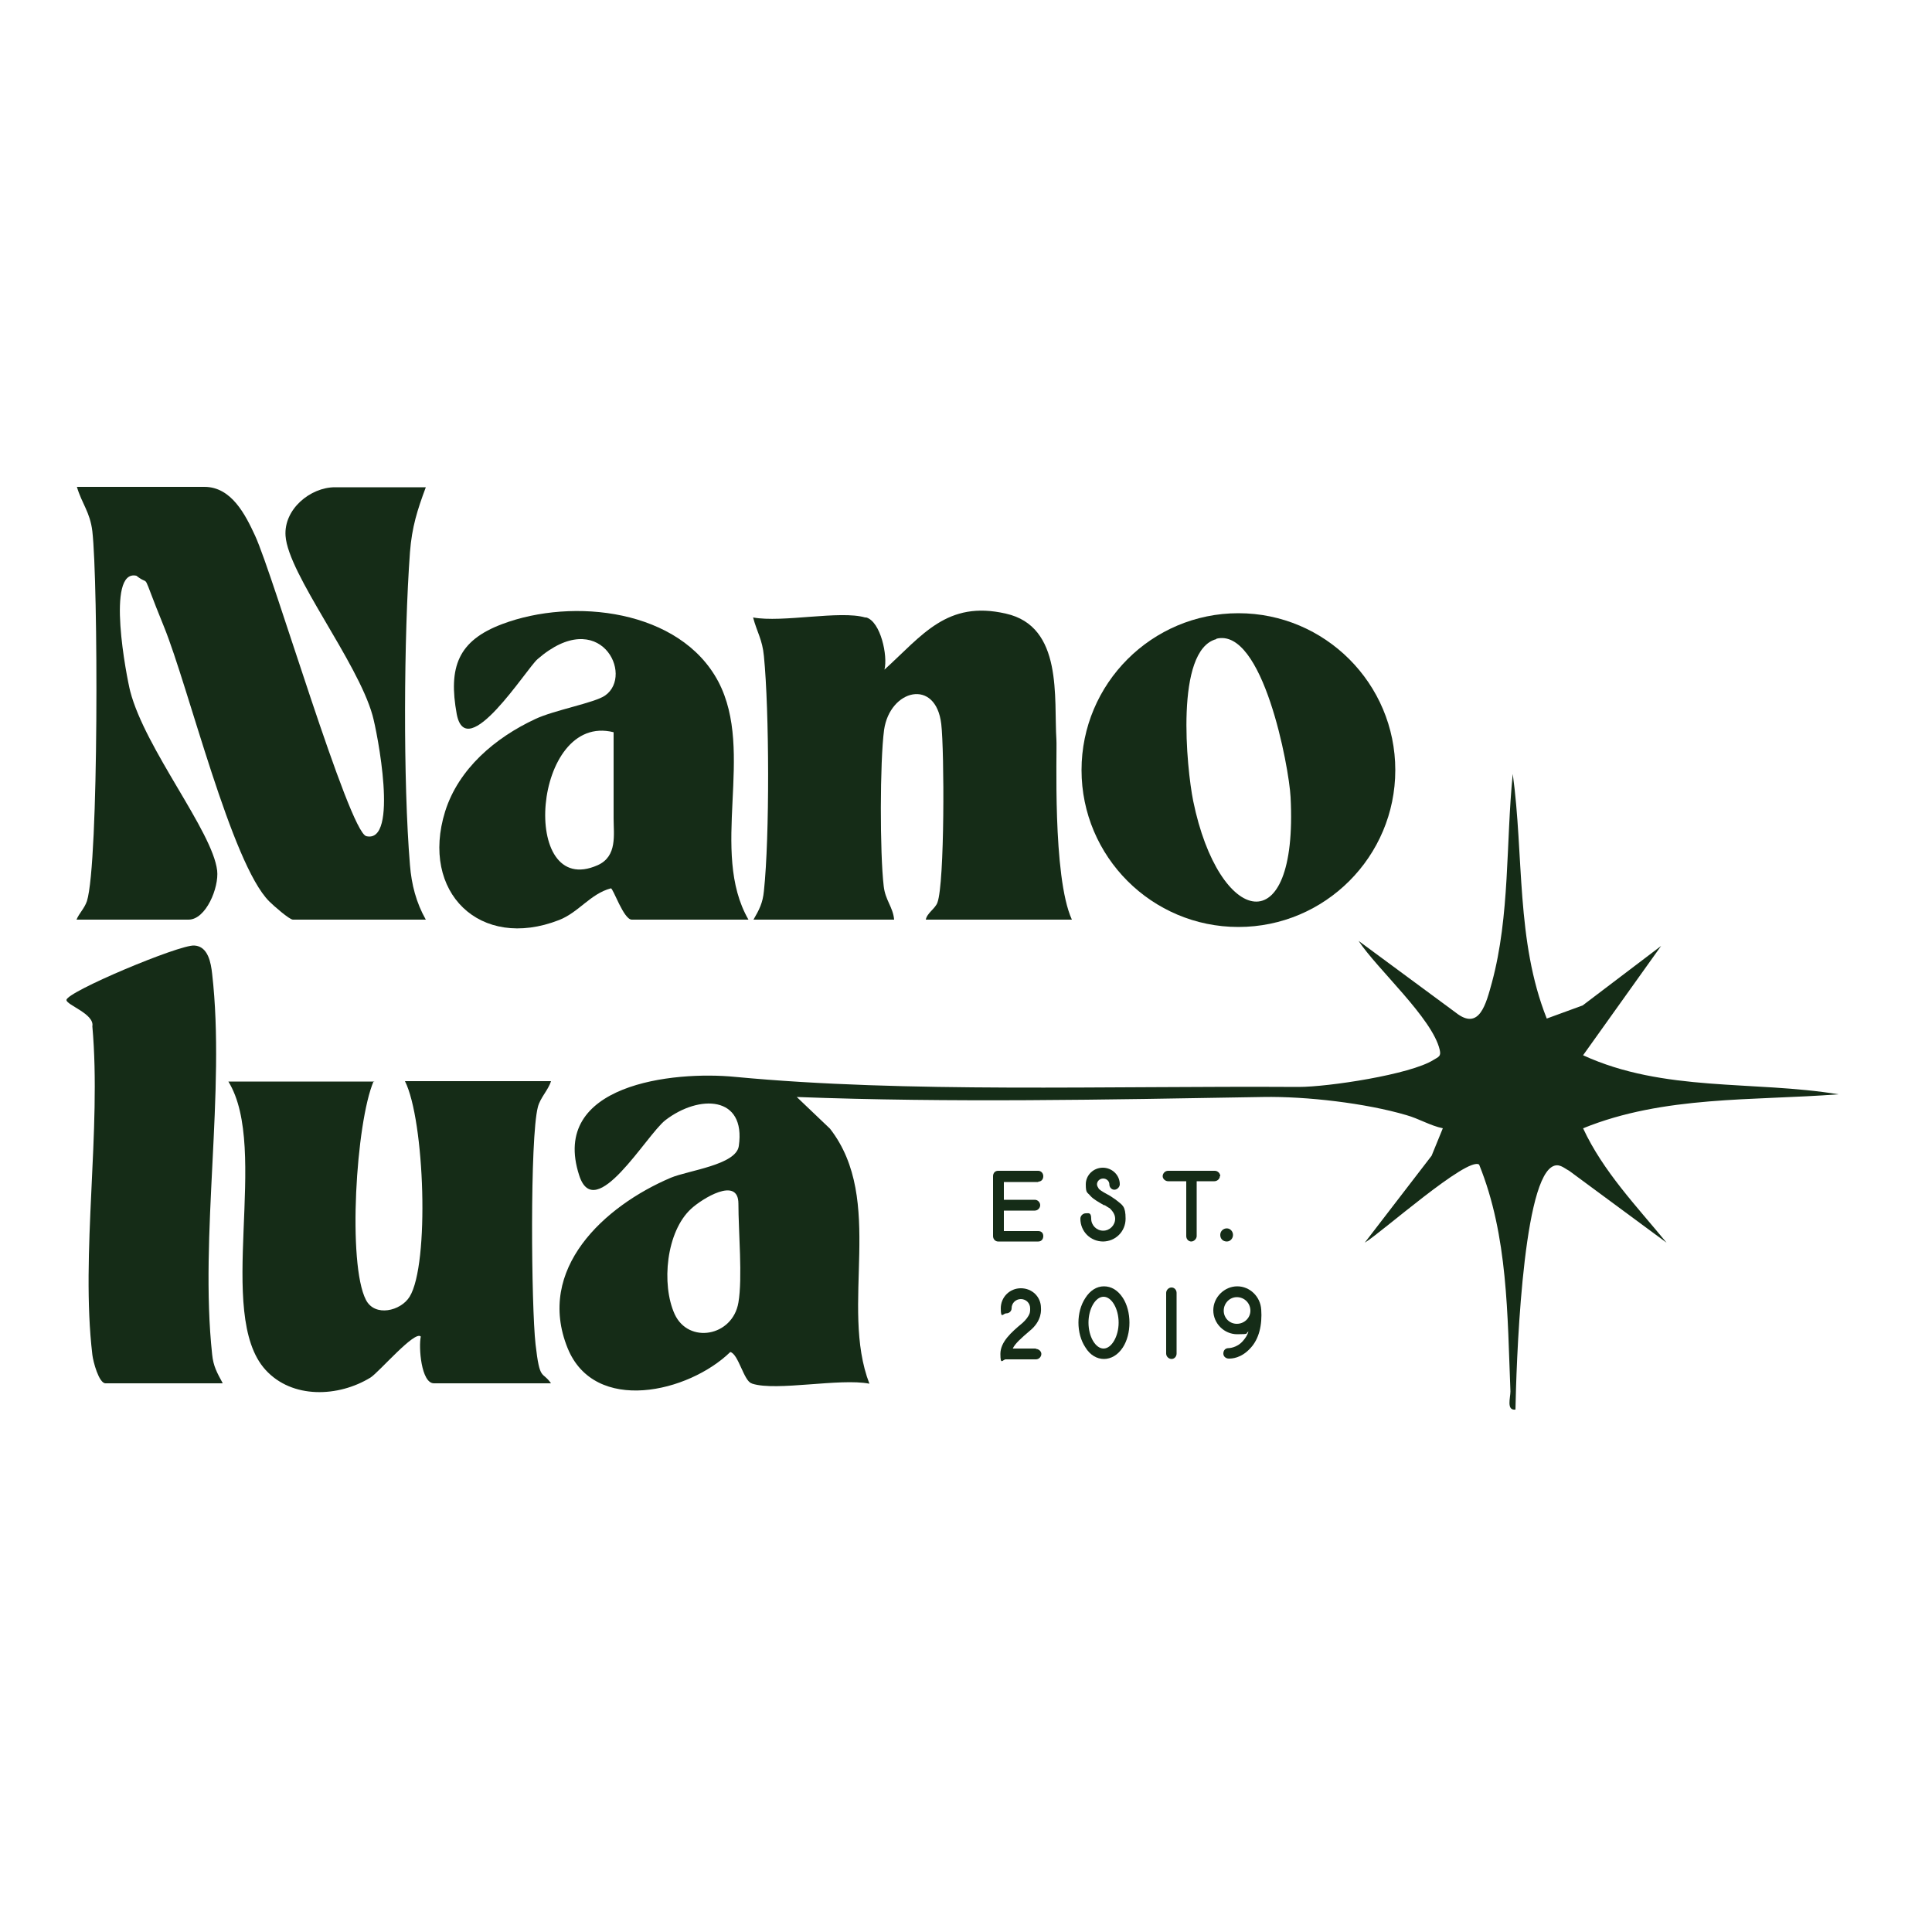
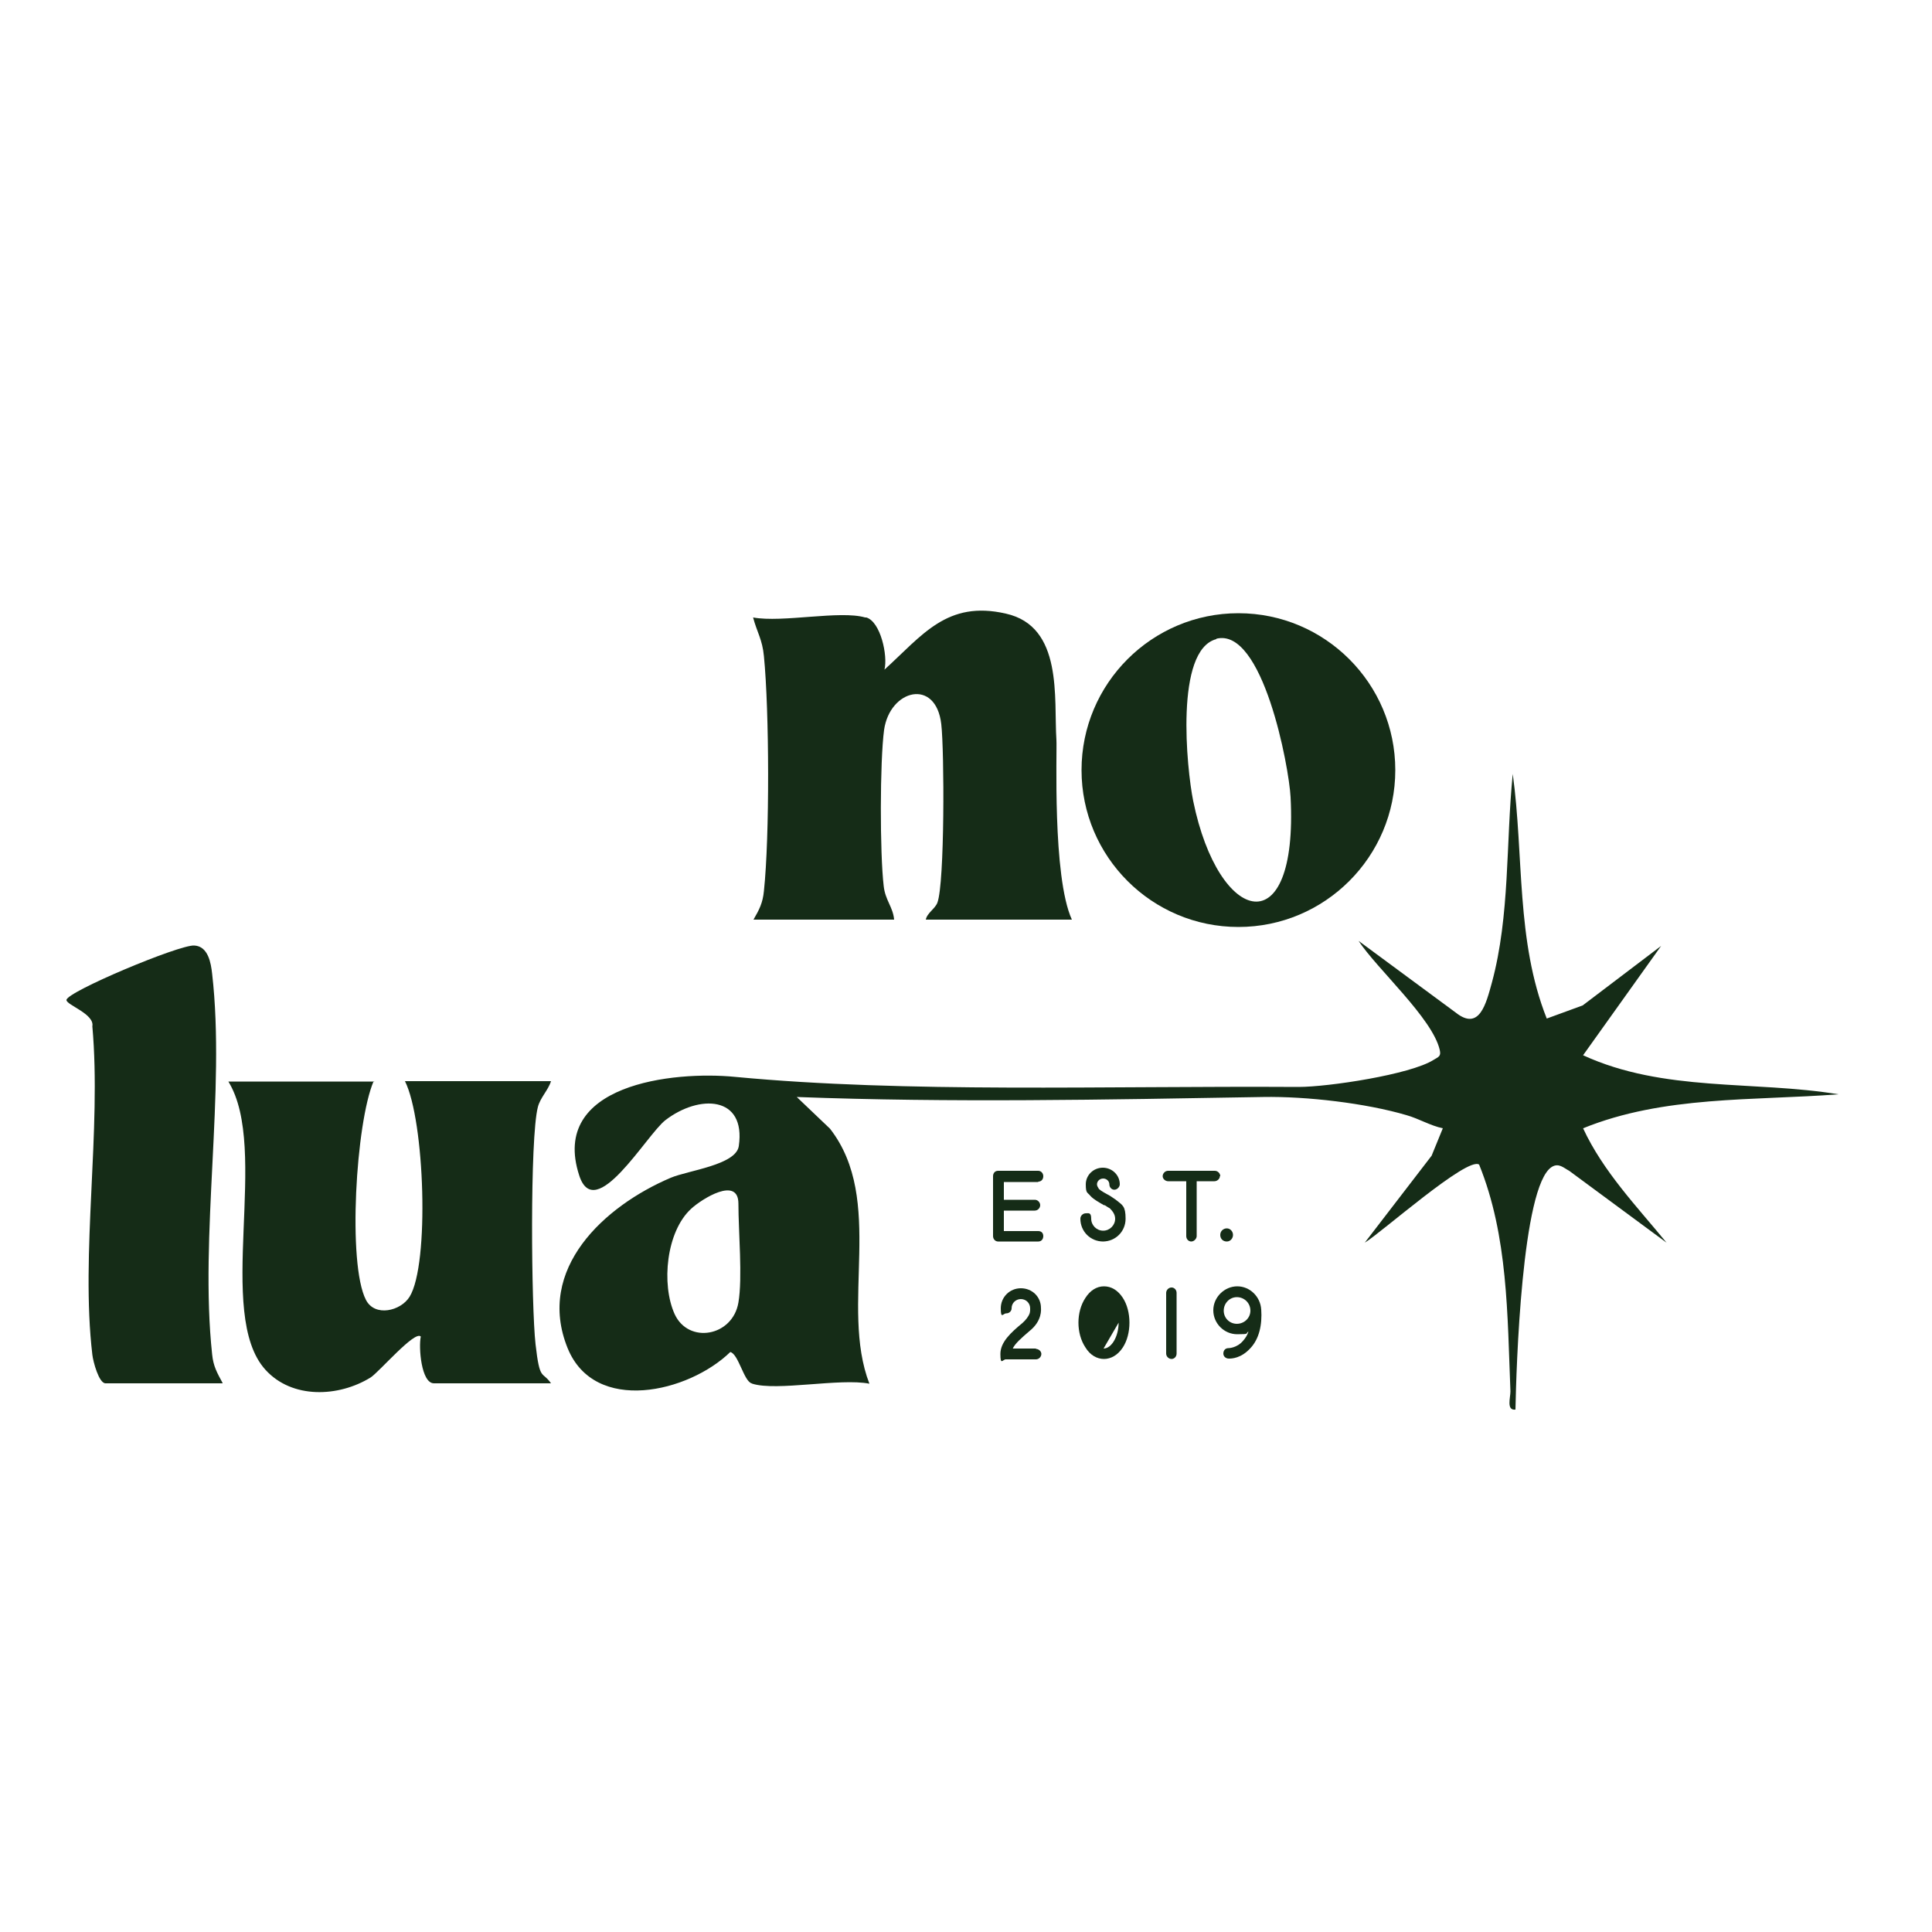
<svg xmlns="http://www.w3.org/2000/svg" viewBox="0 0 500 500" version="1.1" id="Layer_1">
  <rect x="0" y="0" width="500" height="500" fill="#808080" stroke="none" />
  <defs>
    <style>
      .st0 {
        fill: #fff;
        stroke: #fff;
        stroke-miterlimit: 10;
      }

      .st1 {
        fill: #152c17;
      }
    </style>
  </defs>
  <rect ry="12" rx="12" height="523.9" width="530.3" y="-16.5" x="-18.7" class="st0" />
  <g>
    <g>
      <path d="M194.5,358c-2-.6-3.4-7.6-5.5-8.1-10.8,10.5-35.1,16.2-42.1-1-8.3-20.5,9.5-36.8,26.7-44.1,4.5-1.9,16.9-3.3,17.6-8.2,1.9-13.1-10.3-13.4-19-6.7-4.9,3.8-18.2,27-22.3,14.3-7.7-23.6,24.3-27.1,40.4-25.5,44.4,4.2,95.3,2.3,145.8,2.6,7.6,0,28.9-3.2,34.9-7,1.3-.8,2-.9,1.6-2.6-1.9-8.2-16.2-20.9-21-28.2l25.2,18.6c6.1,4.8,7.8-2.4,9.3-7.8,4.7-17.4,3.6-36.1,5.4-54,2.9,21.1.8,43.2,8.8,63.3l9.3-3.4,20.3-15.4-20.2,28.3c20.9,9.6,44.1,6.5,66.1,10.1-22.1,1.7-45.2.3-66.1,8.8,5.2,11.2,13.9,20.2,21.6,29.6l-25.2-18.6c-1.5-.8-2.7-2.1-4.5-1-7.8,4.9-9.2,52.4-9.4,62.8-2.4.3-1.3-3.1-1.3-4.7-.8-19.7-.6-40.2-8.1-58.7-3-2.2-25.4,17.7-29.6,20.2l17.3-22.5,2.9-7.1c-3.3-.7-6.2-2.5-9.4-3.4-10.5-3.1-25.9-4.9-37.1-4.7-41.1.7-80.9,1.5-120.7,0l8.6,8.2c14.4,18.5,2.4,45.8,10.2,66-7.6-1.5-24,2-30.3,0ZM191.1,337.1c1.1-6.4,0-18.4,0-25.6s-9.5-1.2-12.2,1.3c-6.5,5.9-7.8,19.6-4.3,27.3,3.6,7.8,15,5.8,16.5-3Z" class="st1" />
-       <path d="M110.2,126.1c-2.2,5.9-3.6,10.3-4.1,16.8-1.6,21.7-1.8,59.5,0,81,.4,5,1.6,9.7,4.1,14.1h-34.4c-.9,0-5-3.6-6.1-4.7-9.8-9.7-20.9-55.5-27.3-71.2s-3.1-9.9-7.1-13.1c-8-1.8-2.5,26.4-1.6,29.9,3.9,15,21.3,36.2,22.5,46.4.5,4.4-2.9,12.7-7.4,12.7h-29c.7-1.7,2-2.8,2.7-4.8,3.1-10,2.9-82.5,1.4-95.7-.6-5-2.7-7.1-4-11.5h33c7,0,10.6,7.2,13.1,12.6,4.7,10.1,24.3,76.7,28.8,77.8,8.5,2,2.8-27.1,1.6-31.3-3.9-13.9-21.8-36.5-22.5-46.4-.5-6.9,6.4-12.6,12.8-12.6h23.6Z" class="st1" />
      <path d="M224.2,159.8c3.7,1.1,5.6,9.9,4.7,13.5,9.8-8.9,16.2-18,31.4-14.5,14.9,3.3,12.4,21.9,13.1,32.7.2,2.7-1.1,35.3,4,46.5h-37.8c.3-1.7,2.4-2.8,3-4.4,1.9-5.1,1.8-39.3,1-46.2-1.4-12-13.3-9-14.8,1.5-1.1,8.2-1.1,32-.1,40.4.4,3.7,2.4,5.4,2.7,8.7h-36.4c1.5-2.6,2.4-4.3,2.7-7.4,1.5-14.1,1.4-46.6,0-60.8-.4-4.3-1.8-6.2-2.8-10,7.6,1.4,22.5-1.9,29,0Z" class="st1" />
      <path d="M96.7,279.8c-4.6,10.7-6.8,47.3-2,56.6,2.3,4.5,9,2.9,11.3-.8,5.2-8.4,3.9-45.7-1.2-55.8h37.8c-.7,2.3-2.8,4.3-3.4,6.7-2.1,8.1-1.7,51.7-.6,61.4s1.7,6.8,4,10.1h-30.3c-3.3,0-4-9.4-3.4-12.1-1.5-1.7-10.8,9.2-13,10.6-8.3,5.1-20.3,5.6-27.2-2-13.1-14.4,1.2-57.1-9.6-74.6h37.8Z" class="st1" />
-       <path d="M193.8,238h-30.3c-2.1,0-4.8-8.1-5.4-8.1-5.3,1.4-8.3,6.2-13.4,8.2-20.5,8-36-7.2-29.5-28.1,3.5-11.1,13-19.1,23.3-23.9,4.8-2.3,15.4-4.2,18.1-6.1,7.6-5.3-1.4-23.4-17.5-9.4-2.8,2.4-18.4,27.3-20.9,14.2-2.2-12.1.3-19,11.8-23.3,18.3-6.9,46-3.8,55.9,14.9,9.6,18.3-2.4,43.9,7.8,61.6ZM158.8,189.5c-21-5.3-24.5,43.5-4.1,34.4,5.1-2.3,4.1-7.9,4.1-12.1v-22.2Z" class="st1" />
      <path d="M361.1,199.3c0,22.4-18.2,40.6-40.6,40.6s-40.6-18.2-40.6-40.6,18.2-40.6,40.6-40.6,40.6,18.2,40.6,40.6ZM314.8,165.4c-10.8,2.8-7.7,33.5-6,41.9,6.6,32.3,27.2,37.4,25.2-1-.4-7.9-7.2-44-19.2-41Z" class="st1" />
      <path d="M57.6,358h-30.3c-1.7,0-3.2-5.6-3.4-7.4-3.1-26.2,2.4-58.1,0-85,.6-3.2-6.7-5.5-6.7-6.8,0-2.1,29.3-14.4,33.1-14.1,3.6.2,4.3,4.6,4.6,7.3,3.5,30.4-3.3,67.8,0,98.5.3,3.1,1.3,4.8,2.7,7.4Z" class="st1" />
    </g>
    <g>
      <path d="M268.7,305.8c.8,0,1.3-.6,1.3-1.4s-.6-1.4-1.3-1.4h-10.4c-.8,0-1.3.6-1.3,1.4v15.5c0,.8.6,1.4,1.3,1.4h10.4c.8,0,1.3-.6,1.3-1.4s-.5-1.3-1.3-1.3h-8.9v-5.3h8c.8,0,1.4-.7,1.4-1.4s-.6-1.4-1.4-1.4h-8v-4.6h8.9Z" class="st1" />
      <path d="M285.4,321.3c3.3,0,5.9-2.6,5.9-5.9s-.8-3.5-2.4-4.8c-.2-.2-.6-.4-1-.7l-.6-.4c-1.1-.6-2.4-1.3-2.9-1.8-.3-.5-.5-.8-.5-1.2,0-.8.7-1.5,1.6-1.5s1.6.7,1.6,1.5.6,1.4,1.3,1.4,1.4-.7,1.4-1.4c0-2.4-2-4.3-4.4-4.3s-4.4,1.9-4.4,4.3.4,2,1.2,3c.8.9,2.3,1.7,3.5,2.4h.2c.6.4,1.1.7,1.3.8.6.6,1.4,1.5,1.4,2.7,0,1.7-1.4,3.1-3.1,3.1s-3.1-1.4-3.1-3.1-.7-1.4-1.4-1.4-1.4.6-1.4,1.4c0,3.3,2.6,5.9,5.9,5.9Z" class="st1" />
      <path d="M315.8,304.4c0-.8-.7-1.4-1.4-1.4h-12.1c-.8,0-1.4.7-1.4,1.4s.7,1.3,1.4,1.3h4.7v14.2c0,.8.6,1.4,1.3,1.4s1.4-.7,1.4-1.4v-14.2h4.6c.7,0,1.4-.6,1.4-1.3Z" class="st1" />
      <path d="M317.5,321.3c.9,0,1.6-.8,1.6-1.7s-.7-1.7-1.6-1.7-1.7.7-1.7,1.7.7,1.7,1.7,1.7Z" class="st1" />
      <path d="M268.1,349h-6c.6-1.3,2.2-2.7,4.3-4.5,3.4-2.7,3-5.7,3-6,0-2.9-2.3-5.1-5.2-5.1s-5.2,2.3-5.2,5.2.6,1.3,1.4,1.3,1.4-.6,1.4-1.3c0-1.4,1.1-2.4,2.4-2.4s2.4,1,2.4,2.4,0,.2,0,.3c0,.2,0,.5-.1.9-.3.9-1,1.8-1.9,2.6-2.9,2.4-5.7,4.9-5.7,8s.6,1.4,1.4,1.4h7.8c.8,0,1.4-.7,1.4-1.4s-.7-1.3-1.4-1.3Z" class="st1" />
-       <path d="M290.6,335.9c-1.3-2-3-3-4.9-3s-3.6,1.1-4.8,3c-1.2,1.8-1.8,4.1-1.8,6.4s.6,4.6,1.8,6.4c1.2,2,3,3,4.8,3s3.6-1,4.9-3c1.1-1.7,1.7-4,1.7-6.4s-.6-4.7-1.7-6.4h0ZM289.5,342.3c0,3.5-1.8,6.7-3.9,6.7s-3.9-3.1-3.9-6.7,1.8-6.7,3.9-6.7,3.9,3.1,3.9,6.7Z" class="st1" />
+       <path d="M290.6,335.9c-1.3-2-3-3-4.9-3s-3.6,1.1-4.8,3c-1.2,1.8-1.8,4.1-1.8,6.4s.6,4.6,1.8,6.4c1.2,2,3,3,4.8,3s3.6-1,4.9-3c1.1-1.7,1.7-4,1.7-6.4s-.6-4.7-1.7-6.4h0ZM289.5,342.3c0,3.5-1.8,6.7-3.9,6.7Z" class="st1" />
      <path d="M303.2,333.2c-.8,0-1.4.7-1.4,1.4v15.7c0,.8.7,1.4,1.4,1.4s1.3-.6,1.3-1.4v-15.7c0-.8-.6-1.4-1.3-1.4Z" class="st1" />
      <path d="M326.4,338.9c-.2-3.3-2.9-6-6.2-6s-6.2,2.8-6.2,6.2,2.8,6.2,6.2,6.2,2-.2,2.9-.7c-.3,1-.8,1.7-1.4,2.4-1.6,1.9-3.8,1.9-3.8,1.9-.8,0-1.3.6-1.3,1.4s.7,1.3,1.4,1.3,3.2,0,5.7-2.8c2.1-2.3,3-5.8,2.7-10ZM323.6,339.2c0,1.9-1.6,3.4-3.5,3.4s-3.4-1.5-3.4-3.4,1.5-3.5,3.4-3.5,3.5,1.5,3.5,3.5Z" class="st1" />
    </g>
  </g>
</svg>